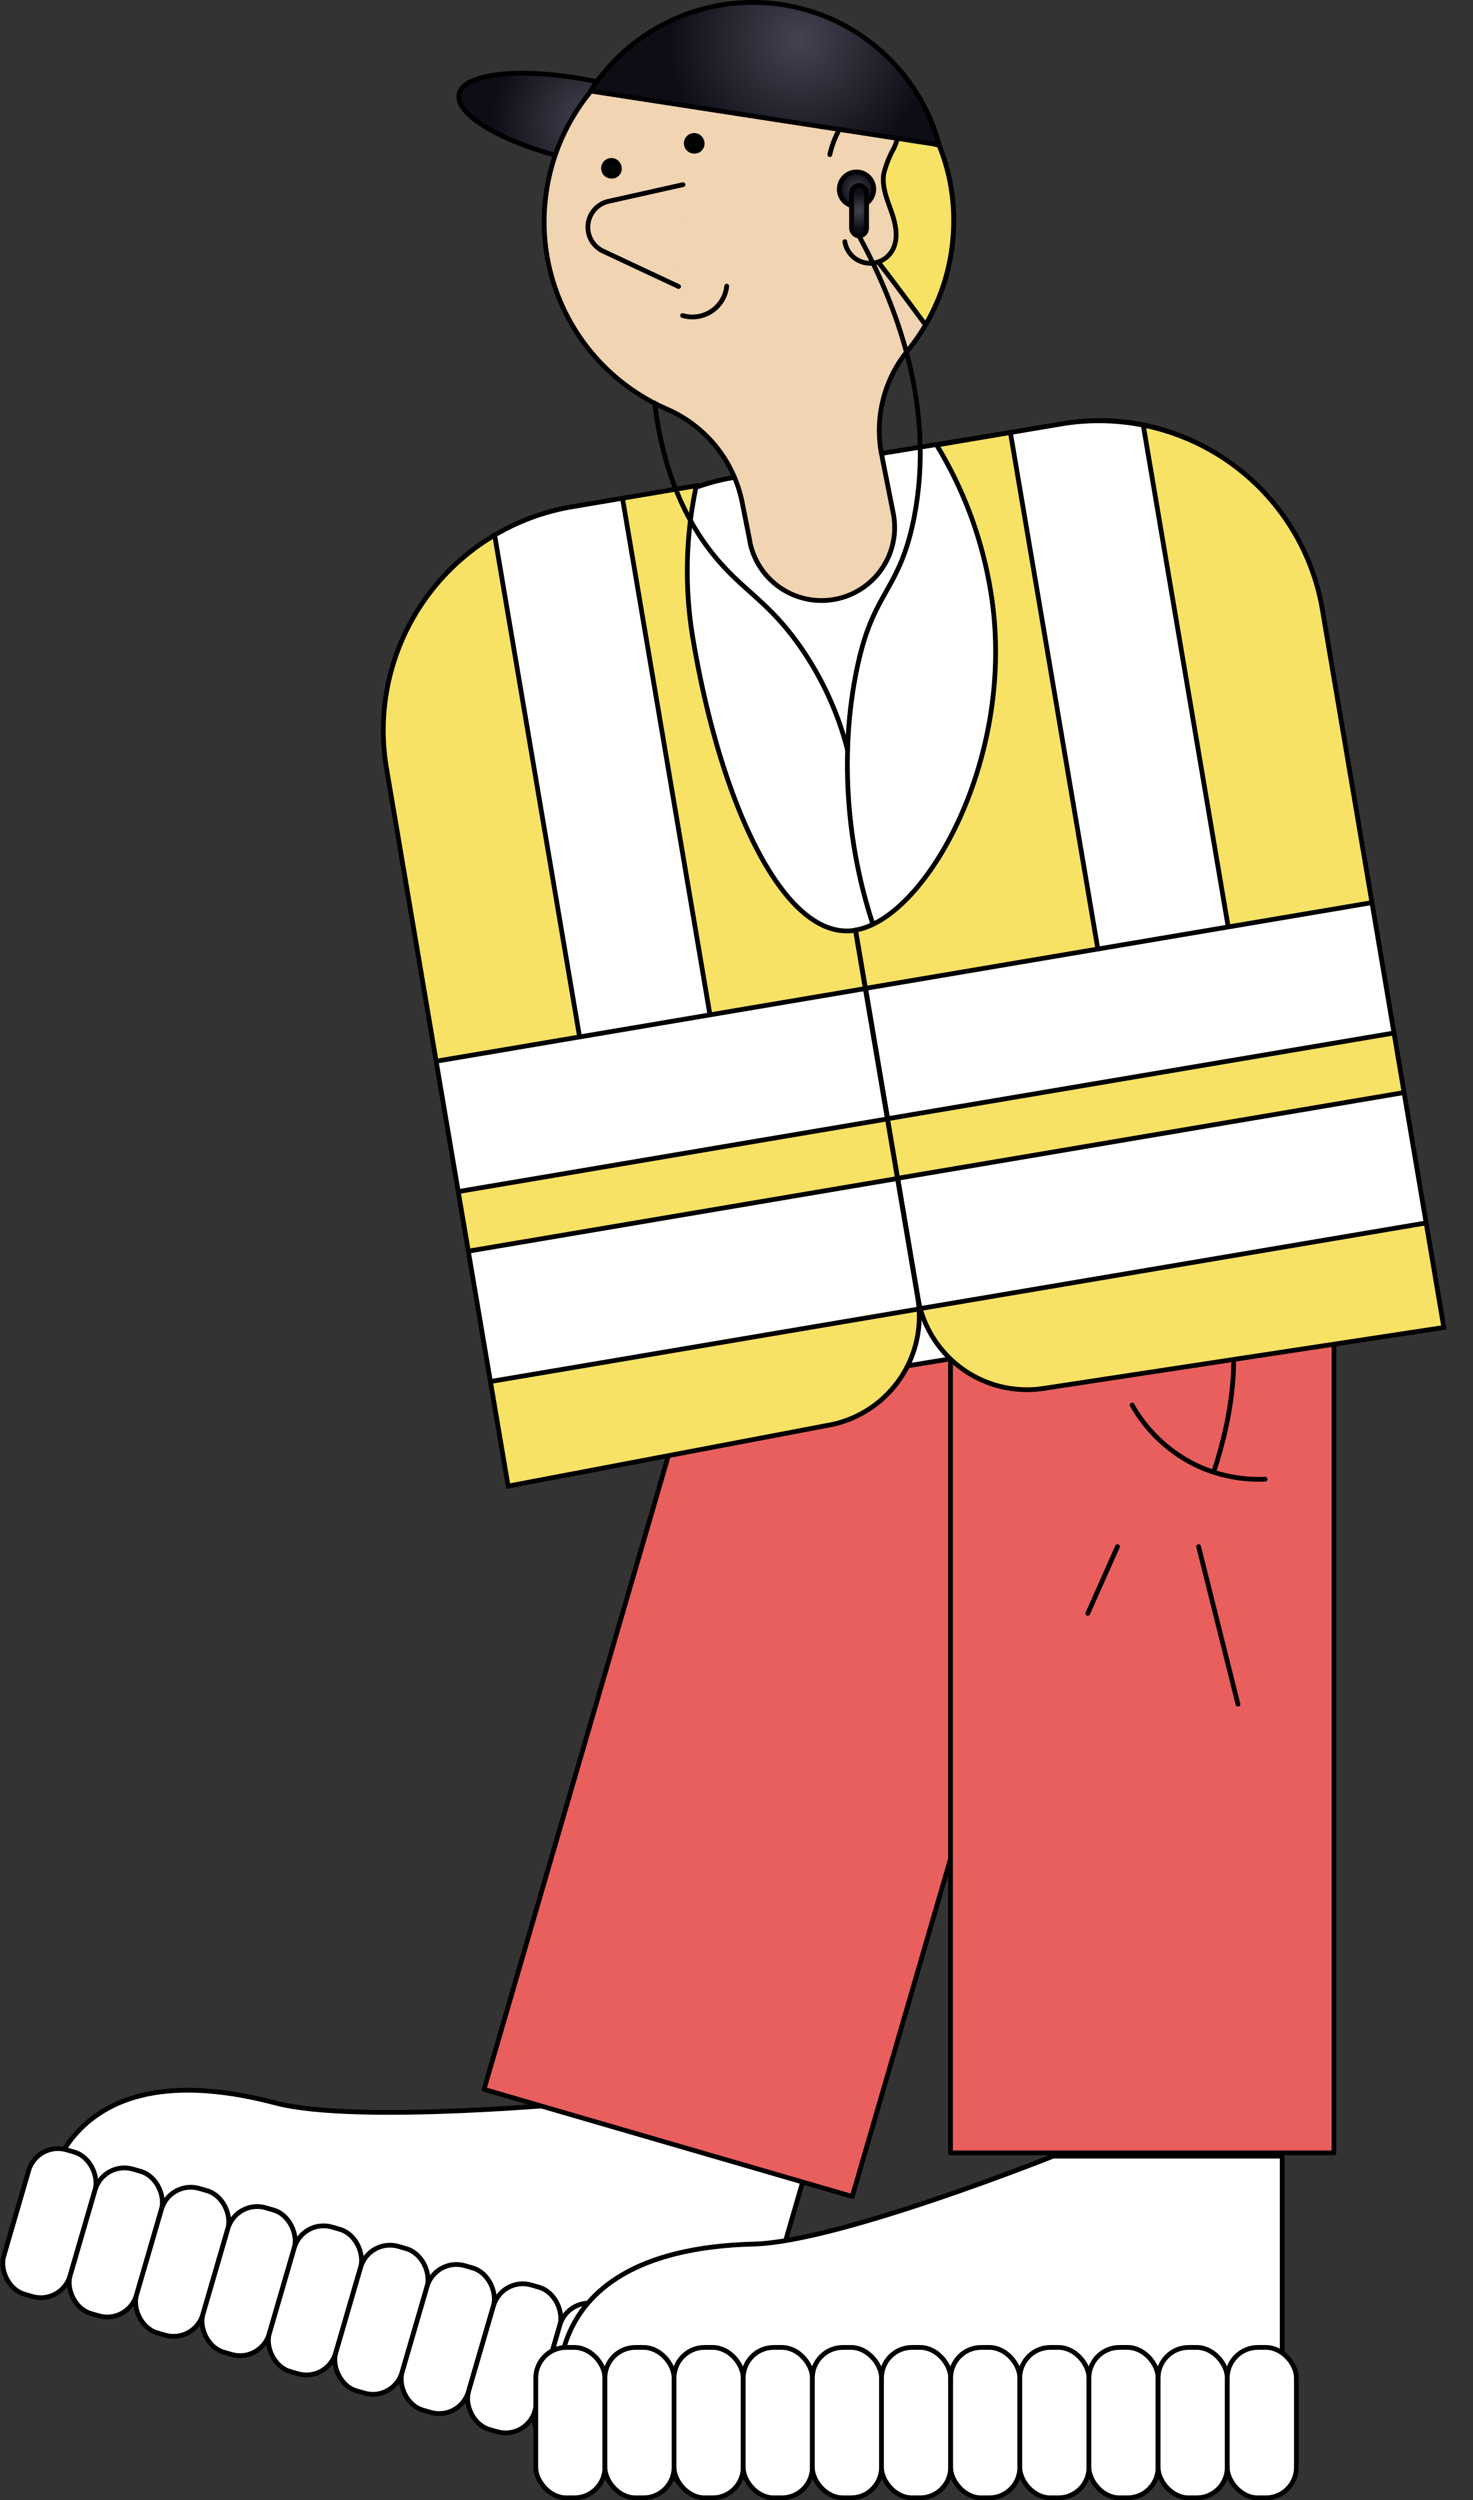
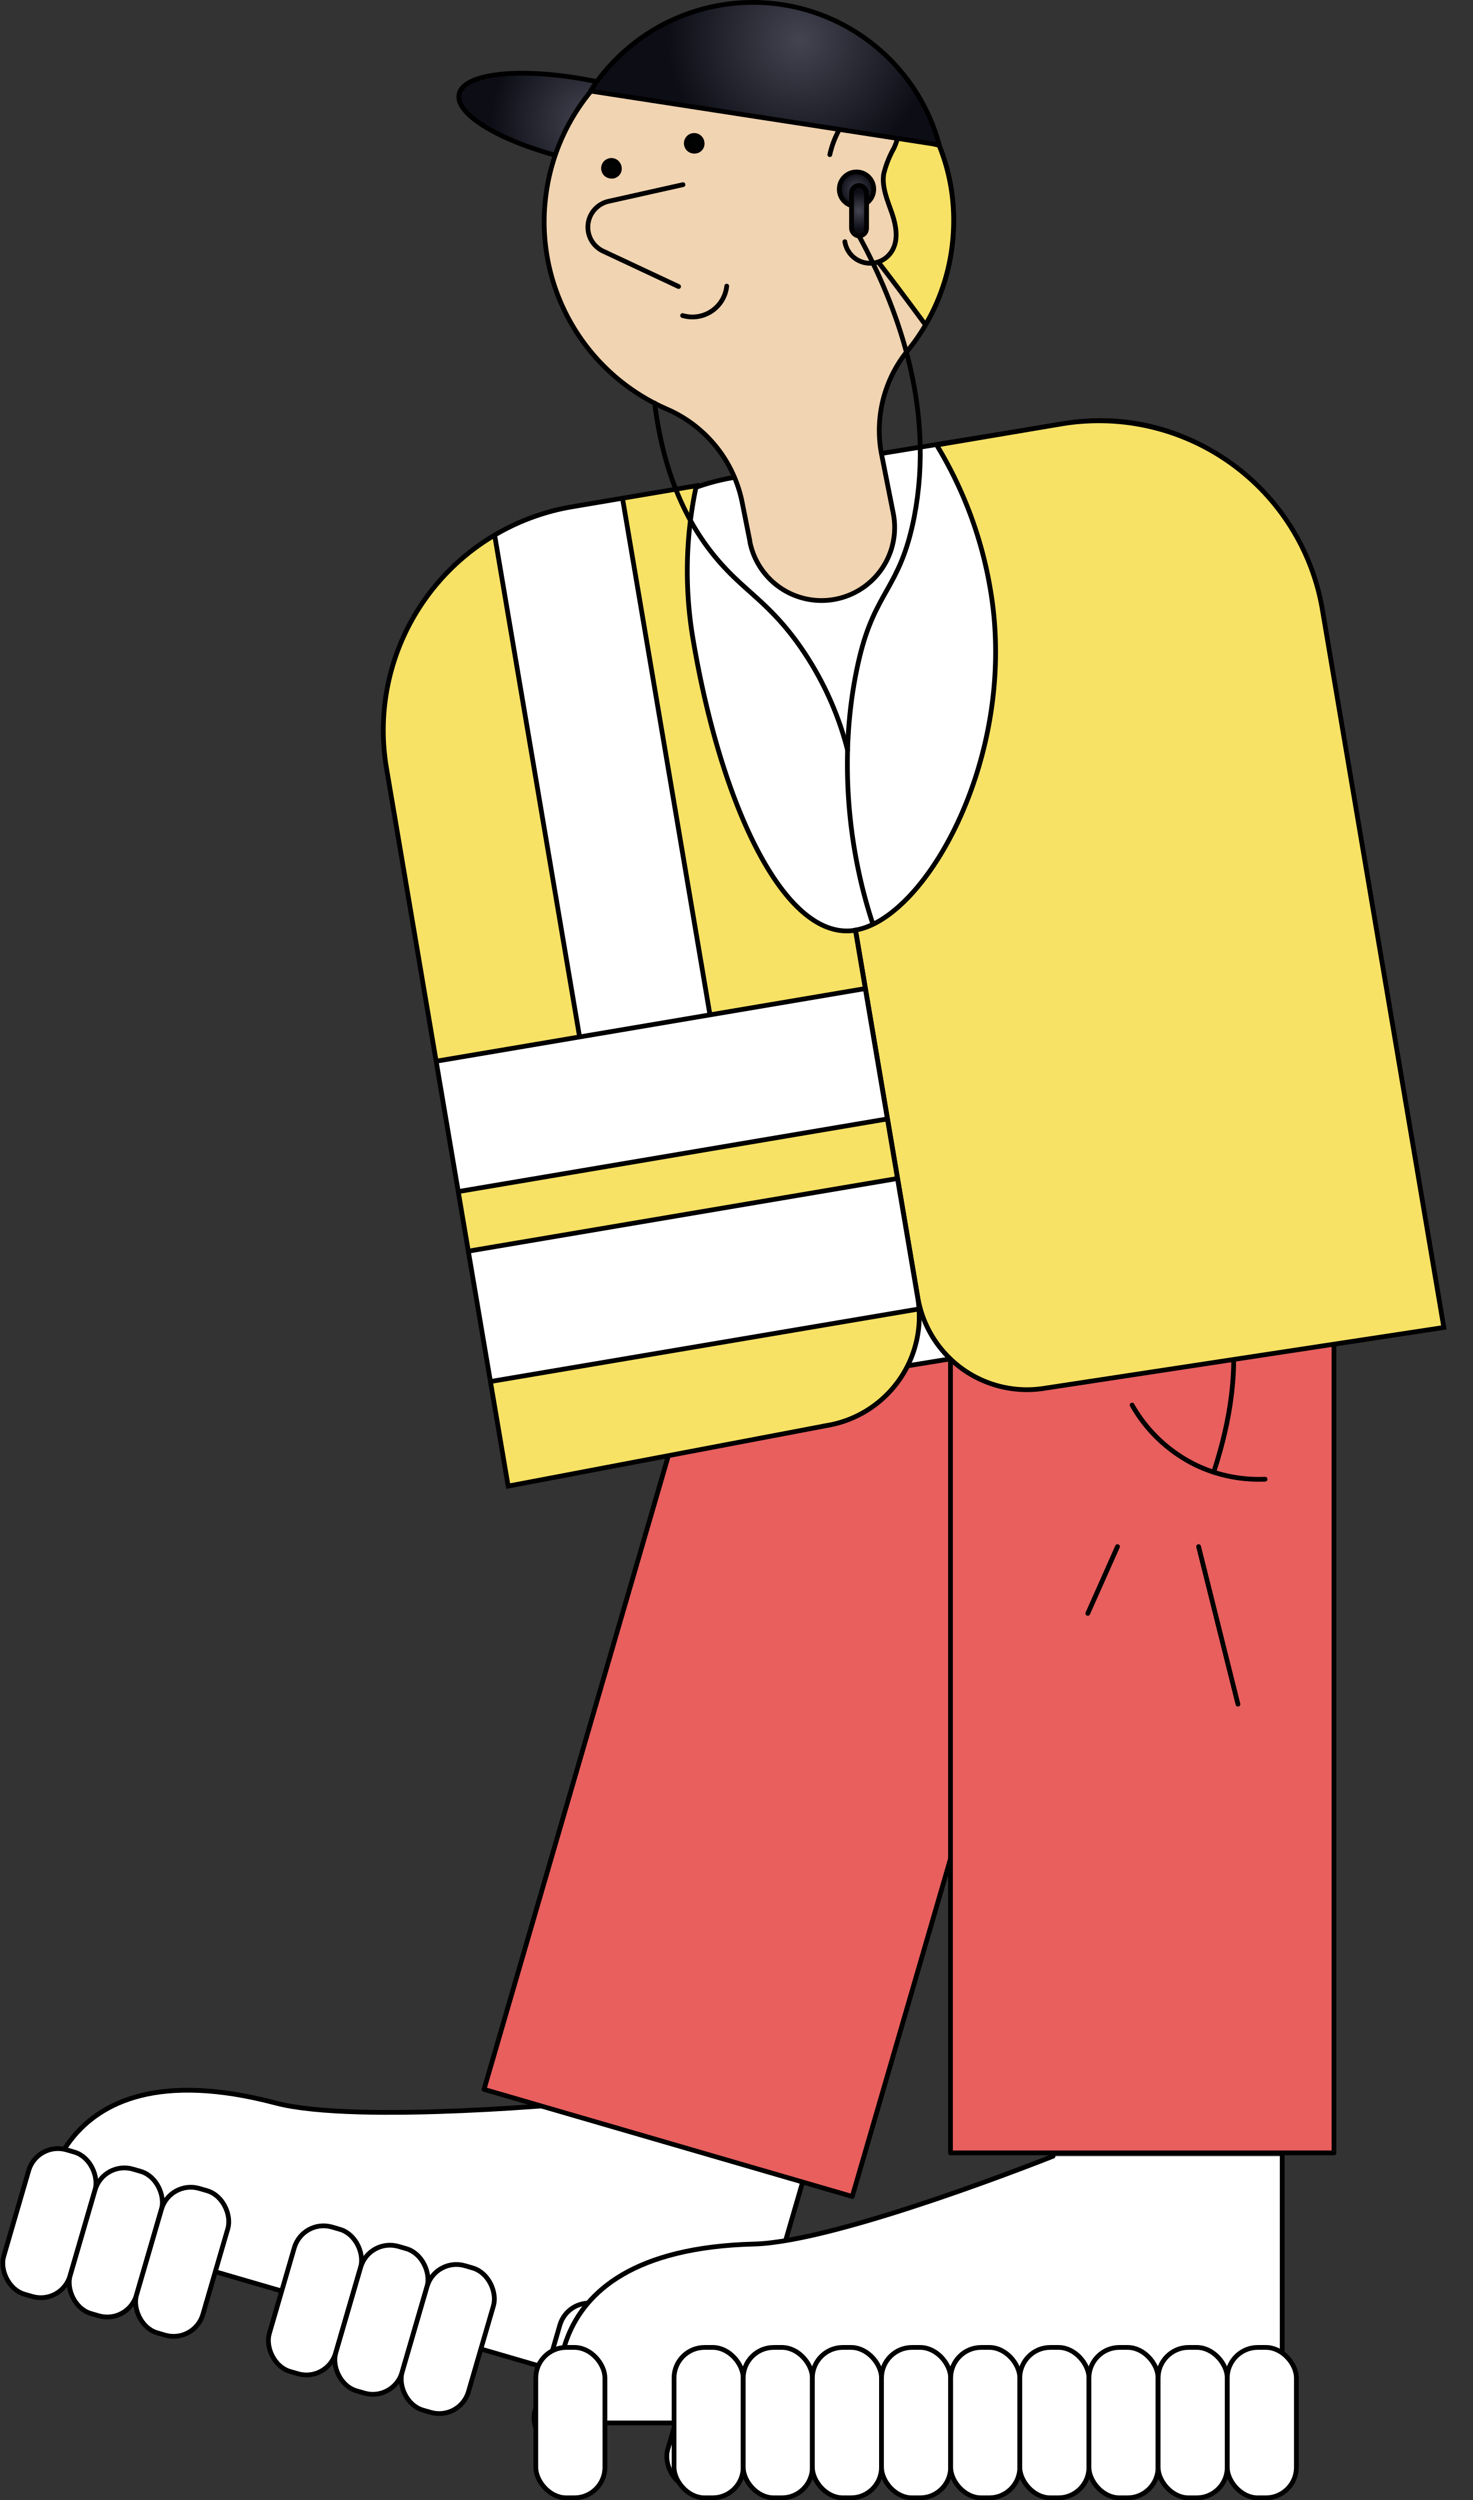
<svg xmlns="http://www.w3.org/2000/svg" xmlns:xlink="http://www.w3.org/1999/xlink" viewBox="0 0 309.59 525.48">
  <rect x="0" y="0" width="309.59" height="525.48" fill="#333333" stroke="none" />
  <defs>
    <style>.cls-1,.cls-8,.cls-9{fill:#f8e265;}.cls-1,.cls-11,.cls-13,.cls-14,.cls-15,.cls-2,.cls-3,.cls-4,.cls-5,.cls-6,.cls-7,.cls-8{stroke:#000;}.cls-1,.cls-11{stroke-miterlimit:10;}.cls-13,.cls-14,.cls-15,.cls-2,.cls-3,.cls-4,.cls-5,.cls-6,.cls-7,.cls-8{stroke-linecap:round;stroke-linejoin:round;}.cls-2{fill:url(#Безымянный_градиент_4);}.cls-3{fill:#fff;}.cls-4{fill:#e95f5e;}.cls-5{fill:#f1d4b1;}.cls-6{fill:#010202;}.cls-11,.cls-7{fill:none;}.cls-10{clip-path:url(#clip-path);}.cls-12{clip-path:url(#clip-path-2);}.cls-13{fill:url(#Безымянный_градиент_4-2);}.cls-14{fill:url(#Безымянный_градиент_4-3);}.cls-15{fill:url(#Безымянный_градиент_4-4);}</style>
    <radialGradient id="Безымянный_градиент_4" cx="-1470.96" cy="4618.86" r="20.63" gradientTransform="translate(1594.74 -4593.31)" gradientUnits="userSpaceOnUse">
      <stop offset="0" stop-color="#444451" />
      <stop offset="1" stop-color="#0d0d16" />
    </radialGradient>
    <clipPath id="clip-path">
-       <path class="cls-1" d="M208.19,124.11a85.54,85.54,0,0,0-11.33-30.58L223,89.11a47.64,47.64,0,0,1,54.93,39L303.46,279l-83.73,12.75a23.27,23.27,0,0,1-26.82-19l-13.09-77.27C194.75,192.92,214,158.67,208.19,124.11Z" />
-     </clipPath>
+       </clipPath>
    <clipPath id="clip-path-2">
      <path class="cls-1" d="M145.72,134.69a85.56,85.56,0,0,1,.63-32.6l-26.12,4.42a47.65,47.65,0,0,0-39,54.93l25.57,150.9,67.08-12.75a23.25,23.25,0,0,0,19-26.82l-13.09-77.26C164.9,198,151.58,169.25,145.72,134.69Z" />
    </clipPath>
    <radialGradient id="Безымянный_градиент_4-2" cx="1000.71" cy="3309.96" r="27.82" gradientTransform="matrix(0.6, -0.8, 0.8, 0.6, -3080.38, -1176.96)" xlink:href="#Безымянный_градиент_4" />
    <radialGradient id="Безымянный_градиент_4-3" cx="-5640.05" cy="39.76" r="3.62" gradientTransform="matrix(-1, 0, 0, 1, -5460.03, 0)" xlink:href="#Безымянный_градиент_4" />
    <radialGradient id="Безымянный_градиент_4-4" cx="-5640.58" cy="44.29" r="3.91" gradientTransform="matrix(1, 0, 0, -1, 5821.13, 88.57)" xlink:href="#Безымянный_градиент_4" />
  </defs>
  <g id="Layer_2" data-name="Layer 2">
    <g id="Layer_1-2" data-name="Layer 1">
      <ellipse class="cls-2" cx="123.78" cy="25.55" rx="8.55" ry="27.9" transform="translate(73.18 141.37) rotate(-78.06)" />
      <path class="cls-3" d="M169.67,455.26,154,509.1,8.8,466.85S9,429.09,57.93,442c17.24,4.54,65.5-.18,65.5-.18Z" />
      <rect class="cls-3" x="3.09" y="451.44" width="14.53" height="31.61" rx="6.41" transform="translate(130.95 15.71) rotate(16.22)" />
      <rect class="cls-3" x="17.05" y="455.5" width="14.53" height="31.61" rx="6.41" transform="translate(132.64 11.97) rotate(16.22)" />
      <rect class="cls-3" x="31" y="459.56" width="14.53" height="31.61" rx="6.41" transform="translate(134.33 8.24) rotate(16.22)" />
-       <rect class="cls-3" x="44.96" y="463.62" width="14.53" height="31.61" rx="6.41" transform="translate(136.02 4.5) rotate(16.22)" />
      <rect class="cls-3" x="58.91" y="467.68" width="14.53" height="31.61" rx="6.41" transform="translate(137.71 0.76) rotate(16.22)" />
      <rect class="cls-3" x="72.87" y="471.74" width="14.53" height="31.61" rx="6.41" transform="translate(139.4 -2.97) rotate(16.22)" />
      <rect class="cls-3" x="86.82" y="475.8" width="14.53" height="31.61" rx="6.41" transform="translate(141.09 -6.71) rotate(16.22)" />
-       <rect class="cls-3" x="100.78" y="479.86" width="14.53" height="31.61" rx="6.41" transform="translate(142.78 -10.45) rotate(16.22)" />
      <rect class="cls-3" x="114.73" y="483.92" width="14.53" height="31.61" rx="6.41" transform="translate(144.47 -14.19) rotate(16.22)" />
-       <rect class="cls-3" x="128.69" y="487.98" width="14.53" height="31.61" rx="6.41" transform="translate(146.16 -17.92) rotate(16.22)" />
      <rect class="cls-3" x="142.64" y="492.04" width="14.53" height="31.61" rx="6.41" transform="translate(147.85 -21.66) rotate(16.22)" />
      <rect class="cls-4" x="134.1" y="212.07" width="80.6" height="243.15" transform="translate(248.65 702.73) rotate(-163.78)" />
      <rect class="cls-4" x="199.77" y="209.32" width="80.6" height="243.15" transform="translate(480.14 661.8) rotate(-180)" />
-       <path class="cls-3" d="M269.49,453.17v56.07H118.27s-10.39-36.31,40.22-37.6c17.83-.46,62.85-18.47,62.85-18.47Z" />
+       <path class="cls-3" d="M269.49,453.17v56.07H118.27s-10.39-36.31,40.22-37.6c17.83-.46,62.85-18.47,62.85-18.47" />
      <rect class="cls-3" x="112.61" y="493.37" width="14.53" height="31.61" rx="6.41" />
-       <rect class="cls-3" x="127.14" y="493.37" width="14.53" height="31.61" rx="6.41" />
      <rect class="cls-3" x="141.67" y="493.37" width="14.53" height="31.61" rx="6.41" />
      <rect class="cls-3" x="156.21" y="493.37" width="14.53" height="31.61" rx="6.41" />
      <rect class="cls-3" x="170.74" y="493.37" width="14.53" height="31.61" rx="6.41" />
      <rect class="cls-3" x="185.27" y="493.37" width="14.53" height="31.61" rx="6.41" />
      <rect class="cls-3" x="199.81" y="493.37" width="14.53" height="31.61" rx="6.41" />
      <rect class="cls-3" x="214.34" y="493.37" width="14.53" height="31.61" rx="6.41" />
      <rect class="cls-3" x="228.87" y="493.37" width="14.53" height="31.61" rx="6.41" />
      <rect class="cls-3" x="243.41" y="493.37" width="14.53" height="31.61" rx="6.41" />
      <rect class="cls-3" x="257.94" y="493.37" width="14.53" height="31.61" rx="6.41" />
      <path class="cls-3" d="M116.73,152.64,139.87,295l.07.34v0l159.57-26-10.92-67.18L276.3,126.67A45.54,45.54,0,0,0,224,89l-13.6,2.22-56,9.11a45.53,45.53,0,0,0-37.65,52.28Z" />
      <path class="cls-5" d="M140.2,86A27.16,27.16,0,0,1,156,105.66l1.61,8.09,0,.14a15.36,15.36,0,0,0,30.12-6.07l-2.49-12.58a26.56,26.56,0,0,1,5.69-21.74,42.74,42.74,0,0,0,8.47-17.63,43.56,43.56,0,0,0,1-11.49,41.8,41.8,0,0,0-3-13.8,294.13,294.13,0,0,0-37.6-8.45,299.64,299.64,0,0,0-35-3.67,42.94,42.94,0,0,0-10.24,24.22l-.07.75A42.94,42.94,0,0,0,140.2,86Z" />
      <path class="cls-5" d="M143.55,38.81l-15.64,3.5a5.57,5.57,0,0,0-1.14,10.48l15.85,7.43" />
      <path class="cls-6" d="M146.94,31.46a1.62,1.62,0,0,0,.56-.78,1.78,1.78,0,0,0,0-1,1.67,1.67,0,0,0-.52-.81,1.57,1.57,0,0,0-.88-.39,1.64,1.64,0,0,0-1.64.83,1.69,1.69,0,0,0-.21.94,1.73,1.73,0,0,0,.35.9,1.63,1.63,0,0,0,1.1.61A1.65,1.65,0,0,0,146.94,31.46Z" />
      <path class="cls-6" d="M129.54,36.72a1.57,1.57,0,0,0,.56-.78,1.65,1.65,0,0,0,0-1,1.7,1.7,0,0,0-.52-.82,1.65,1.65,0,0,0-.88-.39,1.62,1.62,0,0,0-.94.17,1.54,1.54,0,0,0-.7.66,1.66,1.66,0,0,0,.14,1.84,1.63,1.63,0,0,0,1.1.61A1.61,1.61,0,0,0,129.54,36.72Z" />
      <path class="cls-7" d="M143.47,66.32a7.25,7.25,0,0,0,9.27-6.18" />
      <path class="cls-8" d="M181.64,49.5v2.09c.61.16,8.45,10.69,12.87,16.68a42.78,42.78,0,0,0,4.88-12.4,44,44,0,0,0,1-11.49,41.55,41.55,0,0,0-3-13.8c-3.83-1.16-7.93-2.29-12.26-3.33l-1.5,1.24Z" />
      <path class="cls-5" d="M174.41,32.5A19.84,19.84,0,0,1,177.13,26a8.5,8.5,0,0,1,5.76-3.72,5.49,5.49,0,0,1,5.71,3.23c.67,1.83.08,3.88-.73,5.66a21.18,21.18,0,0,0-2.14,5.43c-.4,2.75.78,5.45,1.69,8.08s1.49,5.69.05,8.06a5.37,5.37,0,0,1-9.9-1.94" />
      <path class="cls-7" d="M180.55,49.59c7.76,14.34,16.16,35.75,11.56,59.26-3,15.05-8.14,15.19-11.53,29.58-6.47,27.45-.51,63.7,20.55,86.75s43,18,53.74,40.08c7.39,15.18,4.15,32.13.22,44.16" />
      <path class="cls-9" d="M208.19,124.11a85.54,85.54,0,0,0-11.33-30.58L223,89.11a47.64,47.64,0,0,1,54.93,39L303.46,279l-83.73,12.75a23.27,23.27,0,0,1-26.82-19l-13.09-77.27C194.75,192.92,214,158.67,208.19,124.11Z" />
      <g class="cls-10">
        <rect class="cls-3" x="178.63" y="129.26" width="113.37" height="27.79" transform="translate(337.16 -112.77) rotate(80.39)" />
        <rect class="cls-3" x="183.4" y="197.75" width="117.43" height="27.79" transform="translate(516.18 379.88) rotate(170.39)" />
        <rect class="cls-3" x="190.16" y="237.67" width="117.43" height="27.79" transform="translate(536.27 458.03) rotate(170.39)" />
      </g>
      <path class="cls-11" d="M208.19,124.11a85.54,85.54,0,0,0-11.33-30.58L223,89.11a47.64,47.64,0,0,1,54.93,39L303.46,279l-83.73,12.75a23.27,23.27,0,0,1-26.82-19l-13.09-77.27C194.75,192.92,214,158.67,208.19,124.11Z" />
      <path class="cls-9" d="M145.72,134.69a85.56,85.56,0,0,1,.63-32.6l-26.12,4.42a47.65,47.65,0,0,0-39,54.93l25.57,150.9,67.08-12.75a23.25,23.25,0,0,0,19-26.82l-13.09-77.26C164.9,198,151.58,169.25,145.72,134.69Z" />
      <g class="cls-12">
        <rect class="cls-3" x="69.69" y="147.71" width="113.37" height="27.79" transform="translate(264.61 10.01) rotate(80.39)" />
        <rect class="cls-3" x="83.83" y="214.96" width="113.37" height="27.79" transform="translate(-36.25 26.68) rotate(-9.61)" />
        <rect class="cls-3" x="90.59" y="254.88" width="113.37" height="27.79" transform="translate(-42.82 28.37) rotate(-9.61)" />
      </g>
      <path class="cls-11" d="M145.72,134.69a85.56,85.56,0,0,1,.63-32.6l-26.12,4.42a47.65,47.65,0,0,0-39,54.93l25.57,150.9,67.08-12.75a23.25,23.25,0,0,0,19-26.82l-13.09-77.26C164.9,198,151.58,169.25,145.72,134.69Z" />
      <path class="cls-13" d="M189.05,14.66a40.14,40.14,0,0,1,8.35,15.78v0L124.1,19.13a37.13,37.13,0,0,1,4.36-5.62A40.6,40.6,0,0,1,189.05,14.66Z" />
      <circle class="cls-14" cx="180.02" cy="39.76" r="3.62" />
      <rect class="cls-15" x="178.97" y="38.99" width="3.16" height="10.6" rx="1.58" transform="matrix(-1, 0, 0, -1, 361.1, 88.57)" />
      <path class="cls-7" d="M237.94,295.31a31.1,31.1,0,0,0,13.44,12.63,30.73,30.73,0,0,0,14.51,2.95" />
      <line class="cls-7" x1="251.92" y1="325.06" x2="260.19" y2="358.18" />
      <line class="cls-7" x1="234.87" y1="325.06" x2="228.63" y2="339.09" />
      <path class="cls-7" d="M137.6,84.73c2.08,16.91,8.09,27,13.48,33.22s10.17,8.54,16.2,16.69a66.79,66.79,0,0,1,10.86,23" />
    </g>
  </g>
</svg>